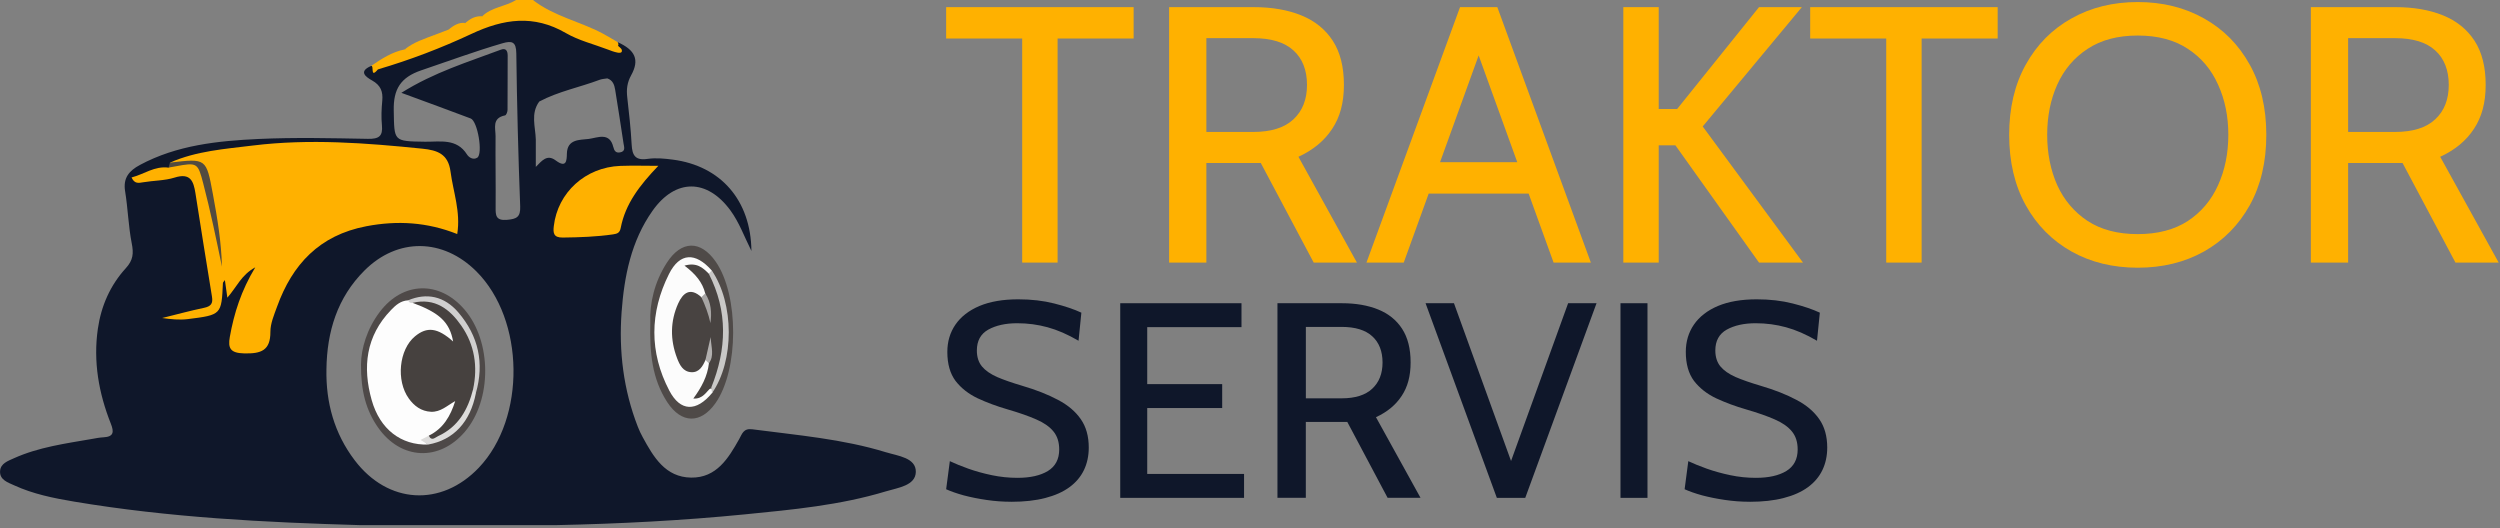
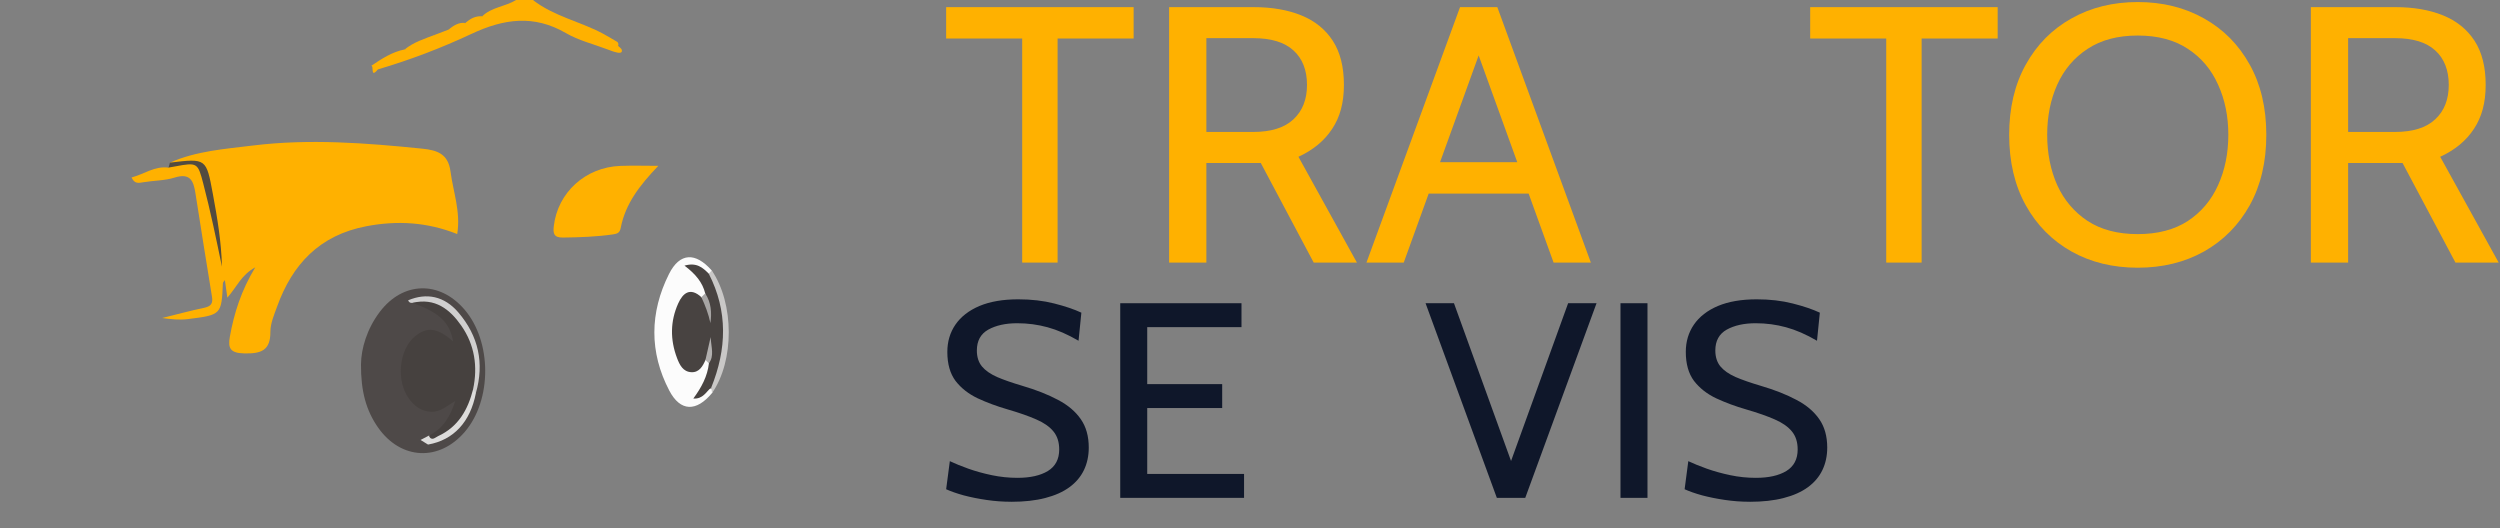
<svg xmlns="http://www.w3.org/2000/svg" width="748" height="158" viewBox="0 0 748 158" fill="none">
  <rect x="0" y="0" width="748" height="158" fill="#808080" stroke="none" />
  <g clip-path="url(#clip0_105_2182)">
-     <path d="M265.121 135.329C252.09 131.316 238.503 130.209 225.058 128.44C222.423 128.094 222.03 129.844 221.172 131.366C217.952 137.098 214.388 142.989 206.818 142.9C199.055 142.811 195.523 136.713 192.303 130.812C191.747 129.804 191.253 128.756 190.839 127.689C186.519 116.609 185.126 105.075 185.984 93.343C186.771 82.629 188.83 72.132 195.24 63.059C202.084 53.363 211.552 53.422 218.547 62.96C221.172 66.538 222.635 70.699 224.826 75.078C224.674 59.935 215.64 49.617 201.286 47.759C198.803 47.432 196.199 47.185 193.756 47.541C190.052 48.085 189.163 46.454 188.992 43.281C188.739 38.527 188.204 33.793 187.669 29.068C187.407 26.736 187.629 24.719 188.84 22.525C191.424 17.86 190.052 14.954 184.762 12.592C184.803 12.918 184.793 13.244 184.752 13.57C183.642 15.498 182.43 13.926 181.472 13.501C174.426 10.408 167.077 8.075 159.971 5.14C156.812 3.835 153.925 3.934 150.765 5.189C138.501 10.082 126.216 14.944 113.841 19.58C112.963 20.736 111.974 19.659 111.055 19.728C107.108 21.398 109.501 23.049 111.318 24.067C113.892 25.5 114.628 27.398 114.376 30.116C114.144 32.567 114.033 35.058 114.275 37.499C114.588 40.761 113.346 41.611 110.076 41.542C99.164 41.344 88.222 41.077 77.331 41.581C65.107 42.154 52.903 43.42 41.83 49.37C38.59 51.119 36.793 53.274 37.429 57.198C38.277 62.377 38.408 67.674 39.417 72.814C40.003 75.779 39.871 77.815 37.651 80.237C32.987 85.337 30.272 91.524 29.283 98.344C27.86 108.178 29.535 117.637 33.179 126.809C34.128 129.211 34.057 130.684 30.968 130.842C29.797 130.901 28.637 131.129 27.486 131.336C19.572 132.71 11.568 133.777 4.169 137.108C2.352 137.919 0.141 138.69 0.02 140.963C-0.121 143.582 2.331 144.333 4.27 145.223C9.942 147.822 16.029 149.048 22.136 150.076C50.511 154.84 79.168 156.303 107.886 157.123C127.468 157.123 147.041 157.123 166.623 157.113C185.439 156.718 204.224 155.739 222.938 153.891C237.11 152.487 251.333 151.173 265.031 147.022C268.604 145.935 273.944 145.322 274.014 141.19C274.085 136.94 268.654 136.416 265.142 135.329H265.121ZM143.265 139.935C132.01 151.736 116.082 150.837 106.129 137.721C100.012 129.666 97.478 120.464 97.67 110.481C97.822 99.273 100.88 89.073 109.077 80.909C118.989 71.035 132.556 71.262 142.518 81.186C157.034 95.656 157.407 125.099 143.265 139.935ZM151.684 65.777C148.292 66.073 148.272 64.383 148.292 61.991C148.353 54.924 148.211 47.857 148.272 40.791C148.292 38.389 147.091 35.325 151.119 34.524C151.472 34.455 151.855 33.467 151.855 32.903C151.906 27.487 151.855 22.061 151.896 16.644C151.896 15.182 151.351 14.292 149.827 14.875C140.045 18.562 129.951 21.586 120.089 27.773C127.731 30.59 134.302 32.972 140.823 35.443C142.922 36.234 144.557 46.059 142.801 47.175C141.559 47.966 140.257 47.067 139.732 46.227C136.634 41.314 131.698 42.461 127.155 42.402C117.596 42.263 117.99 42.293 117.808 33.012C117.687 26.706 119.817 23.148 126.065 21.033C134.13 18.305 142.115 15.35 150.301 12.958C153.147 12.127 154.44 12.444 154.48 15.943C154.672 31.223 155.065 46.503 155.641 61.774C155.762 64.986 154.54 65.52 151.694 65.777H151.684ZM183.49 43.963C182.39 39.397 178.706 41.245 176.132 41.571C173.477 41.907 169.712 41.542 169.611 45.989C169.561 48.085 169.47 50.388 166.26 47.996C163.676 46.069 162.151 48.075 160.314 49.933V41.749C160.203 37.924 158.709 33.971 161.344 30.383C167.057 27.339 173.477 26.123 179.483 23.85C180.2 23.603 180.967 23.583 181.714 23.454C183.379 24.028 183.823 25.392 184.066 26.914C184.904 32.241 185.782 37.568 186.559 42.906C186.7 43.894 187.306 45.307 185.479 45.604C184.207 45.812 183.763 45.06 183.5 43.963H183.49Z" fill="#0F172A" />
    <path d="M144.235 4.912C147.041 2.115 151.2 2.006 154.4 1.52588e-05H159.447C165.594 4.794 173.346 6.375 180.119 9.913C181.704 10.734 183.208 11.683 184.752 12.582C185.126 13.037 185.136 13.501 184.752 13.956C182.754 14.618 181.139 13.521 179.544 12.701C173.417 9.577 166.876 7.433 160.567 4.754C157.448 3.43 154.551 3.291 151.331 4.408C149.1 5.189 146.728 6.81 144.225 4.902L144.235 4.912Z" fill="#FFB100" />
-     <path d="M194.574 96.446C194.342 90.882 195.765 84.437 199.51 78.626C203.861 71.875 209.634 71.796 214.157 78.309C221.142 88.371 221.081 110.718 214.046 120.662C209.665 126.849 203.881 126.799 199.661 120.355C195.149 113.456 194.322 105.668 194.574 96.446Z" fill="#4F4A48" />
    <path d="M184.742 13.561C185.197 14.035 185.954 14.45 186.055 14.984C186.236 15.972 185.227 15.834 184.692 15.725C183.723 15.537 182.784 15.172 181.855 14.816C177.646 13.215 173.144 12.118 169.308 9.894C159.689 4.309 150.695 5.624 141.055 10.141C132.051 14.361 122.674 17.939 113.054 20.766C112.6 18.147 115.093 18.285 116.425 17.425C117.929 16.457 119.696 15.913 121.109 14.786L121.049 14.826C124.198 13.541 127.398 12.345 130.204 10.388C131.536 9.884 132.859 9.38 134.191 8.866C135.836 8.085 137.694 7.838 139.268 6.879L139.208 6.938C140.833 6.069 142.751 5.911 144.305 4.883L144.225 4.922C144.881 4.942 145.698 5.219 146.173 4.942C154.137 0.356 161.425 3.262 168.753 6.662C174.012 9.103 179.392 11.268 184.722 13.561H184.742Z" fill="#FFB100" />
    <path d="M121.129 14.776C119.353 17.939 114.921 17.692 113.074 20.756C110.652 23.672 112.004 19.54 111.045 19.718C114.164 17.603 117.314 15.527 121.129 14.776Z" fill="#FFB100" />
    <path d="M130.214 10.378C127.822 13.155 124.592 14.282 121.059 14.816C123.744 12.602 127.034 11.594 130.214 10.378Z" fill="#FFB100" />
    <path d="M139.279 6.869C138.017 8.569 136.27 9.123 134.201 8.856C135.675 7.67 137.209 6.612 139.279 6.869Z" fill="#FFB100" />
    <path d="M144.315 4.873C143.013 6.513 141.227 6.988 139.218 6.929C140.641 5.584 142.266 4.715 144.315 4.873Z" fill="#FFB100" />
    <path d="M50.854 48.658C58.738 45.159 67.287 44.576 75.676 43.538C92.603 41.463 109.501 42.767 126.388 44.487C130.85 44.942 134.11 46.049 134.797 51.337C135.594 57.425 137.875 63.345 136.805 70.027C127.832 66.459 118.888 65.915 109.592 67.694C95.531 70.383 87.466 79.13 82.913 91.712C82.025 94.173 80.894 96.753 80.904 99.283C80.924 104.887 78.118 105.856 73.051 105.737C68.933 105.638 68.156 104.215 68.761 100.805C70.023 93.728 72.163 86.948 76.382 79.98C72.163 82.283 70.871 85.831 68.024 89.063C67.742 87.057 67.54 85.614 67.287 83.795C66.924 84.319 66.712 84.477 66.702 84.655C66.268 94.163 66.278 94.222 56.164 95.478C53.691 95.784 51.147 95.527 48.512 95.151C52.681 94.124 56.83 92.987 61.029 92.107C63.108 91.672 63.775 90.832 63.421 88.747C61.705 78.428 60.11 68.08 58.465 57.751C57.91 54.302 57.032 51.623 52.267 53.126C49.29 54.065 45.999 54.005 42.87 54.529C41.497 54.756 40.255 55.083 39.357 53.096C43.122 52.137 46.271 49.587 50.43 50.16C52.439 48.559 54.882 49.103 57.163 48.796C59.273 48.51 60.383 49.567 60.888 51.267C63.431 59.787 64.713 68.544 66.187 77.252C64.602 68.327 63.522 59.313 60.716 50.595C60.161 48.885 59.081 48.431 57.274 48.678C55.164 48.964 52.994 49.241 50.854 48.678V48.658Z" fill="#FFB100" />
    <path d="M196.966 49.617C191.415 55.419 187.125 60.934 185.721 68.179C185.439 69.651 184.732 69.938 183.42 70.126C178.434 70.847 173.417 71.015 168.39 71.075C165.614 71.114 165.453 69.711 165.695 67.665C166.856 57.613 175.153 50.022 185.61 49.636C189.396 49.498 193.181 49.617 196.976 49.617H196.966Z" fill="#FFB100" />
    <path d="M50.854 48.658C61.776 47.353 61.705 47.363 63.694 58.067C65.036 65.263 66.228 72.458 66.409 79.792C64.683 71.46 62.967 63.148 60.817 54.924C59.182 48.668 59.03 48.549 52.389 49.795C51.742 49.913 51.086 50.022 50.43 50.141C50.572 49.646 50.703 49.152 50.844 48.658H50.854Z" fill="#524B40" />
    <path d="M213.046 117.598C208.342 123.251 203.588 123.212 200.257 116.876C194.231 105.381 194.392 93.501 200.156 81.996C203.386 75.542 208.1 75.413 212.945 80.919C213.41 81.887 212.774 82.115 212.017 82.263C210.684 82.144 209.786 80.988 208.262 80.82C209.685 83.192 212.229 84.981 211.522 88.104C211.219 88.796 210.704 89.221 209.947 89.37C205.93 88.272 204.143 90.328 203.174 93.807C202.135 97.534 202.185 101.181 203.265 104.877C204.739 109.948 206.334 110.491 210.805 107.358C211.603 107.259 212.138 107.635 212.521 108.277C212.683 112.122 212.612 112.389 210.402 117.094C211.179 116.441 212.017 116.006 213.077 116.352C213.339 116.787 213.319 117.202 213.036 117.617L213.046 117.598Z" fill="#FCFCFC" />
    <path d="M212.057 81.877C212.36 81.561 212.653 81.235 212.955 80.919C219.708 90.783 219.749 107.981 213.046 117.608C212.965 117.054 212.875 116.51 212.794 115.957C211.986 114.484 212.622 113.091 213.006 111.677C215.388 102.93 215.56 94.242 212.309 85.633C211.855 84.418 211.219 83.192 212.047 81.877H212.057Z" fill="#C9C8C7" />
-     <path d="M108.007 108.999C108.068 104.353 109.743 98.413 113.68 93.254C120.584 84.19 131.476 83.933 138.925 92.552C147.202 102.12 147.263 119.644 139.067 129.211C131.425 138.126 119.979 137.632 113.155 127.966C109.531 122.826 107.957 117.014 108.007 109.009V108.999Z" fill="#4E4948" />
+     <path d="M108.007 108.999C108.068 104.353 109.743 98.413 113.68 93.254C120.584 84.19 131.476 83.933 138.925 92.552C147.202 102.12 147.263 119.644 139.067 129.211C131.425 138.126 119.979 137.632 113.155 127.966C109.531 122.826 107.957 117.014 108.007 109.009Z" fill="#4E4948" />
    <path d="M212.057 81.877C217.831 93.125 217.437 104.492 212.804 115.957C211.26 117.173 210.402 119.436 207.434 119.248C209.907 115.898 211.673 112.567 212.108 108.702C212.471 106.528 212.491 104.334 212.36 102.129C212.35 104.086 213.087 106.192 211.078 107.714C210.26 109.602 209.17 111.48 206.859 111.361C204.365 111.242 203.346 109.196 202.558 107.111C200.489 101.616 200.519 96.13 202.912 90.803C204.305 87.709 206.485 85.831 209.857 88.915C212.148 90.852 212.461 93.333 212.4 95.814C212.945 93.165 210.967 90.585 211.007 87.798C210.19 84.487 208.12 81.996 204.799 79.476C208.433 78.428 210.27 80.079 212.057 81.877Z" fill="#484341" />
    <path d="M210.997 87.788C212.794 90.516 212.986 93.531 212.562 96.674C211.986 93.965 211.007 91.406 209.846 88.905C210.23 88.529 210.614 88.154 211.007 87.788H210.997Z" fill="#A7A5A4" />
    <path d="M211.068 107.714C211.522 105.707 211.986 103.691 212.622 100.854C212.804 104.067 213.763 106.468 212.097 108.702C211.754 108.376 211.411 108.04 211.068 107.714Z" fill="#B2B0AF" />
-     <path d="M128.054 133.016C120.029 133.244 113.68 128.48 111.207 119.703C108.431 109.839 109.461 100.528 117.021 92.73C118.364 91.336 119.898 89.953 122.108 89.864C122.835 89.864 123.572 89.864 124.299 89.933C129.921 90.852 133.616 94.163 136.079 99.006C136.604 100.034 137.209 101.26 136.311 102.238C135.251 103.404 134.181 102.268 133.182 101.793C128.135 99.401 124.733 100.261 122.553 105.045C120.463 109.641 120.554 114.405 123.774 118.586C126.005 121.472 128.851 122.826 132.536 120.652C133.707 119.96 135.13 118.428 136.493 120.059C137.563 121.344 136.765 122.905 136.028 124.22C134.393 127.136 132.505 129.844 129.144 131.109C128.962 131.85 125.248 130.654 128.054 133.036V133.016Z" fill="#FDFDFD" />
    <path d="M123.431 90.615C122.775 90.724 122.351 90.447 122.108 89.854C127.64 87.521 132.95 88.579 137.139 93.481C143.175 100.538 144.951 108.673 142.377 117.617C141.59 117.4 141.075 116.906 140.833 116.135C141.55 107.803 140.056 100.192 133.333 94.302C130.517 91.84 127.317 90.338 123.431 90.615Z" fill="#D0CFCF" />
    <path d="M141.54 116.501C141.822 116.876 142.105 117.242 142.388 117.617C140.722 126.276 135.715 131.662 128.064 133.016C127.317 132.552 126.58 132.097 125.833 131.633C126.651 131.208 127.479 130.783 128.296 130.348C133.293 129.636 135.594 125.861 138.037 122.213C139.279 120.345 139.42 117.835 141.55 116.501H141.54Z" fill="#DDDCDB" />
    <path d="M141.54 116.501C140.005 122.559 137.159 127.699 131.082 130.486C130.194 130.891 129.124 132.137 128.296 130.348C132.627 128.233 134.777 124.497 136.2 120.009C133.828 121.314 131.829 123.34 128.942 123.202C126.025 123.053 123.915 121.462 122.31 119.228C118.444 113.852 119.393 104.581 124.158 100.637C127.791 97.632 130.961 98.057 135.574 102.179C134.554 96.456 131.546 93.58 123.441 90.605C130.164 89.023 134.585 92.522 137.997 97.405C142.014 103.157 143.003 109.651 141.54 116.491V116.501Z" fill="#46413F" />
    <path d="M691.406 78.566V2.135H716.722C722.152 2.135 726.887 2.955 730.944 4.596C734.992 6.237 738.141 8.767 740.372 12.187C742.603 15.607 743.713 20.015 743.713 25.401C743.713 30.788 742.542 35.028 740.201 38.557C737.899 42.085 734.538 44.873 730.107 46.909L747.61 78.576H734.679L718.842 48.767H702.56V78.576H691.406V78.566ZM702.56 39.476H716.611C721.93 39.476 725.928 38.221 728.603 35.71C731.318 33.2 732.67 29.76 732.67 25.392C732.67 21.023 731.318 17.514 728.603 15.073C725.928 12.632 721.93 11.416 716.611 11.416H702.56V39.476Z" fill="#FFB100" />
    <path d="M639.613 80.098C632.184 80.098 625.562 78.478 619.768 75.236C613.974 71.964 609.411 67.358 606.111 61.428C602.8 55.458 601.144 48.431 601.144 40.356C601.144 32.281 602.8 25.273 606.111 19.333C609.421 13.363 613.974 8.757 619.768 5.525C625.562 2.254 632.184 0.613 639.613 0.613C647.042 0.613 653.664 2.254 659.458 5.525C665.252 8.767 669.814 13.373 673.115 19.333C676.426 25.263 678.081 32.271 678.081 40.356C678.081 48.441 676.426 55.458 673.115 61.428C669.804 67.358 665.252 71.964 659.458 75.236C653.664 78.478 647.042 80.098 639.613 80.098ZM639.613 70.047C645.599 70.047 650.595 68.732 654.613 66.113C658.63 63.454 661.638 59.886 663.647 55.409C665.696 50.892 666.715 45.871 666.715 40.336C666.715 34.801 665.696 29.8 663.647 25.322C661.638 20.805 658.63 17.247 654.613 14.618C650.595 11.959 645.599 10.635 639.613 10.635C633.627 10.635 628.63 11.959 624.613 14.618C620.596 17.237 617.567 20.805 615.528 25.322C613.52 29.8 612.52 34.801 612.52 40.336C612.52 45.871 613.52 50.892 615.528 55.409C617.577 59.886 620.606 63.454 624.613 66.113C628.63 68.732 633.627 70.047 639.613 70.047Z" fill="#FFB100" />
    <path d="M564.361 78.566V11.524H541.609V2.135H597.702V11.524H574.95V78.566H564.361Z" fill="#FFB100" />
-     <path fill-rule="evenodd" clip-rule="evenodd" d="M501.286 43.489L526.297 78.567H539.449L509.45 37.835L539.116 2.135H526.297L501.795 32.617H496.287V2.135H485.698V78.567H496.287V43.489L501.286 43.489Z" fill="#FFB100" />
    <path d="M459.141 57.929H425.689V48.539H459.141V57.929ZM440.85 12.286H443.969L419.996 78.567H408.842L436.843 2.135H447.997L475.988 78.567H464.834L440.86 12.286H440.85Z" fill="#FFB100" />
    <path d="M349.801 78.567V2.135H375.117C380.548 2.135 385.282 2.955 389.34 4.596C393.388 6.237 396.537 8.767 398.758 12.187C400.988 15.607 402.099 20.015 402.099 25.401C402.099 30.788 400.928 35.028 398.586 38.557C396.285 42.085 392.913 44.873 388.492 46.909L405.995 78.576H393.065L377.227 48.767H360.945V78.576H349.791L349.801 78.567ZM360.945 39.476H374.996C380.316 39.476 384.303 38.221 386.988 35.71C389.703 33.2 391.056 29.76 391.056 25.392C391.056 21.023 389.703 17.514 386.988 15.073C384.313 12.632 380.316 11.416 374.996 11.416H360.945V39.476Z" fill="#FFB100" />
    <path d="M305.841 78.567V11.525H283.089V2.135H339.182V11.525H316.43V78.567H305.841Z" fill="#FFB100" />
    <path d="M523.501 150.125C521.038 150.125 518.575 149.947 516.112 149.582C513.649 149.226 511.367 148.761 509.268 148.208C507.168 147.625 505.432 147.012 504.039 146.379L505.139 137.978C506.674 138.7 508.511 139.451 510.661 140.222C512.841 141.002 515.193 141.645 517.717 142.179C520.24 142.712 522.784 142.969 525.368 142.969C529.194 142.969 532.222 142.287 534.463 140.933C536.724 139.55 537.864 137.395 537.864 134.489C537.864 132.295 537.299 130.506 536.169 129.122C535.038 127.709 533.322 126.503 531.031 125.505C528.77 124.506 525.923 123.508 522.491 122.51C519.231 121.571 516.233 120.454 513.487 119.179C510.742 117.874 508.531 116.145 506.855 113.98C505.21 111.786 504.392 108.89 504.392 105.282C504.392 102.209 505.2 99.49 506.815 97.128C508.46 94.746 510.853 92.888 513.992 91.554C517.162 90.219 521.048 89.557 525.63 89.557C529.537 89.557 533.12 89.972 536.381 90.803C539.661 91.633 542.366 92.552 544.496 93.55L543.648 101.952C540.418 100.064 537.329 98.719 534.392 97.919C531.475 97.118 528.447 96.713 525.297 96.713C521.815 96.713 518.928 97.356 516.627 98.631C514.365 99.906 513.225 101.991 513.225 104.867C513.225 106.805 513.74 108.406 514.759 109.651C515.779 110.867 517.293 111.924 519.301 112.814C521.31 113.674 523.813 114.544 526.822 115.433C530.96 116.649 534.513 118.052 537.481 119.634C540.459 121.185 542.73 123.113 544.325 125.416C545.91 127.689 546.707 130.516 546.707 133.906C546.707 136.397 546.222 138.65 545.263 140.647C544.305 142.643 542.861 144.353 540.933 145.766C539.005 147.18 536.583 148.257 533.665 149.008C530.778 149.76 527.397 150.135 523.511 150.135L523.501 150.125Z" fill="#0F172A" />
    <path d="M484.85 148.959V90.724H492.926V148.959H484.85Z" fill="#0F172A" />
    <path d="M447.855 148.959L426.527 90.724H435.026L453.296 141.22H450.914L469.184 90.724H477.683L456.355 148.959H447.855Z" fill="#0F172A" />
-     <path d="M382.213 148.959V90.724H401.503C405.642 90.724 409.245 91.346 412.334 92.592C415.423 93.837 417.815 95.764 419.511 98.374C421.207 100.983 422.055 104.334 422.055 108.435C422.055 112.537 421.167 115.769 419.38 118.458C417.624 121.146 415.06 123.271 411.688 124.823L425.022 148.949H415.171L403.108 126.236H390.703V148.949H382.203L382.213 148.959ZM390.713 119.179H401.422C405.47 119.179 408.519 118.22 410.558 116.313C412.627 114.395 413.657 111.776 413.657 108.455C413.657 105.134 412.627 102.456 410.558 100.597C408.519 98.739 405.47 97.81 401.422 97.81H390.713V119.189V119.179Z" fill="#0F172A" />
    <path d="M335.175 148.959V90.724H371.453V97.879H343.25V114.929H365.679V122.085H343.25V141.803H372.22V148.959H335.175Z" fill="#0F172A" />
    <path d="M302.551 150.125C300.088 150.125 297.625 149.947 295.162 149.582C292.699 149.226 290.418 148.761 288.318 148.208C286.218 147.625 284.482 147.012 283.089 146.379L284.19 137.978C285.724 138.7 287.561 139.451 289.711 140.222C291.891 141.002 294.243 141.645 296.767 142.179C299.29 142.703 301.834 142.969 304.418 142.969C308.244 142.969 311.272 142.287 313.513 140.933C315.774 139.55 316.915 137.395 316.915 134.489C316.915 132.295 316.349 130.506 315.219 129.122C314.088 127.709 312.372 126.503 310.081 125.505C307.82 124.506 304.973 123.508 301.541 122.51C298.281 121.571 295.283 120.454 292.537 119.179C289.792 117.874 287.581 116.145 285.905 113.98C284.26 111.786 283.443 108.89 283.443 105.282C283.443 102.209 284.25 99.49 285.865 97.128C287.51 94.746 289.903 92.888 293.042 91.554C296.212 90.219 300.098 89.557 304.681 89.557C308.587 89.557 312.17 89.972 315.431 90.803C318.711 91.633 321.417 92.552 323.546 93.55L322.699 101.952C319.468 100.064 316.38 98.719 313.442 97.919C310.525 97.118 307.497 96.713 304.347 96.713C300.865 96.713 297.978 97.356 295.677 98.631C293.416 99.906 292.275 101.991 292.275 104.867C292.275 106.805 292.78 108.406 293.809 109.651C294.829 110.867 296.343 111.924 298.352 112.814C300.36 113.674 302.864 114.544 305.872 115.433C310.01 116.649 313.563 118.052 316.531 119.634C319.509 121.185 321.78 123.113 323.375 125.416C324.96 127.689 325.757 130.516 325.757 133.906C325.757 136.397 325.273 138.65 324.314 140.647C323.355 142.643 321.911 144.353 319.983 145.766C318.055 147.18 315.633 148.257 312.715 149.008C309.829 149.76 306.447 150.135 302.561 150.135L302.551 150.125Z" fill="#0F172A" />
  </g>
  <defs>
    <clipPath id="clip0_105_2182">
      <rect width="747.61" height="157.123" fill="white" />
    </clipPath>
  </defs>
</svg>